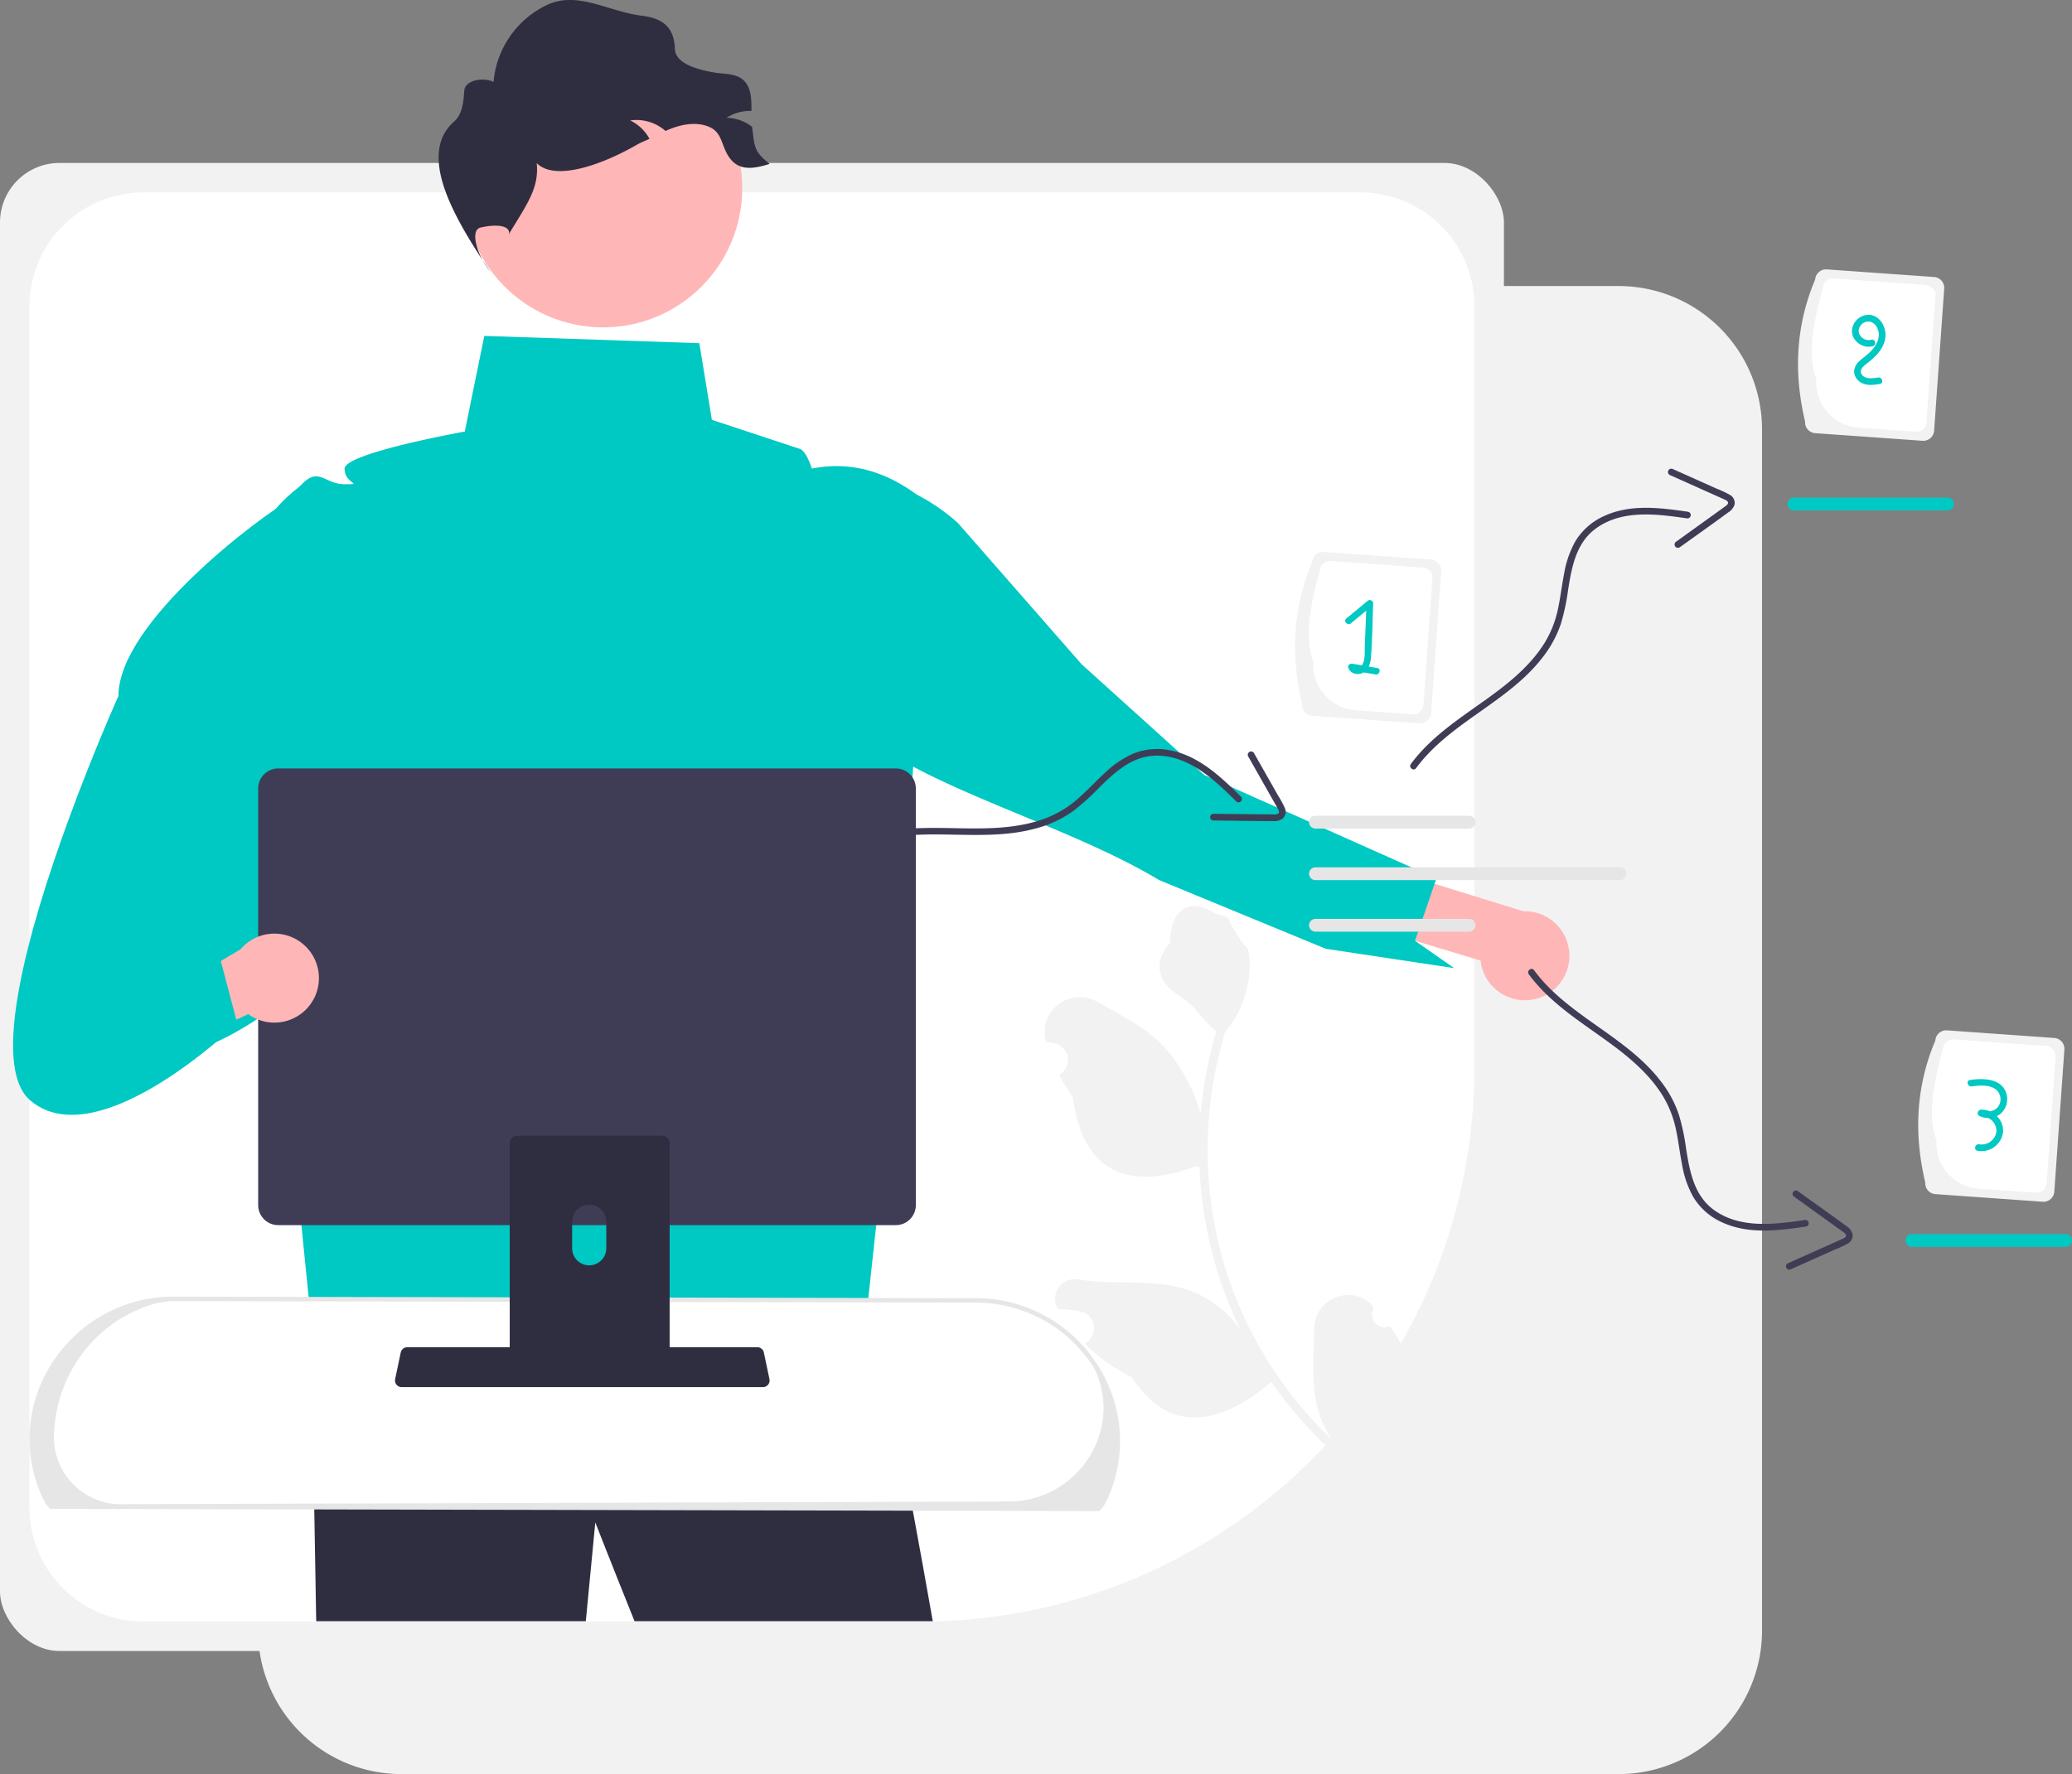
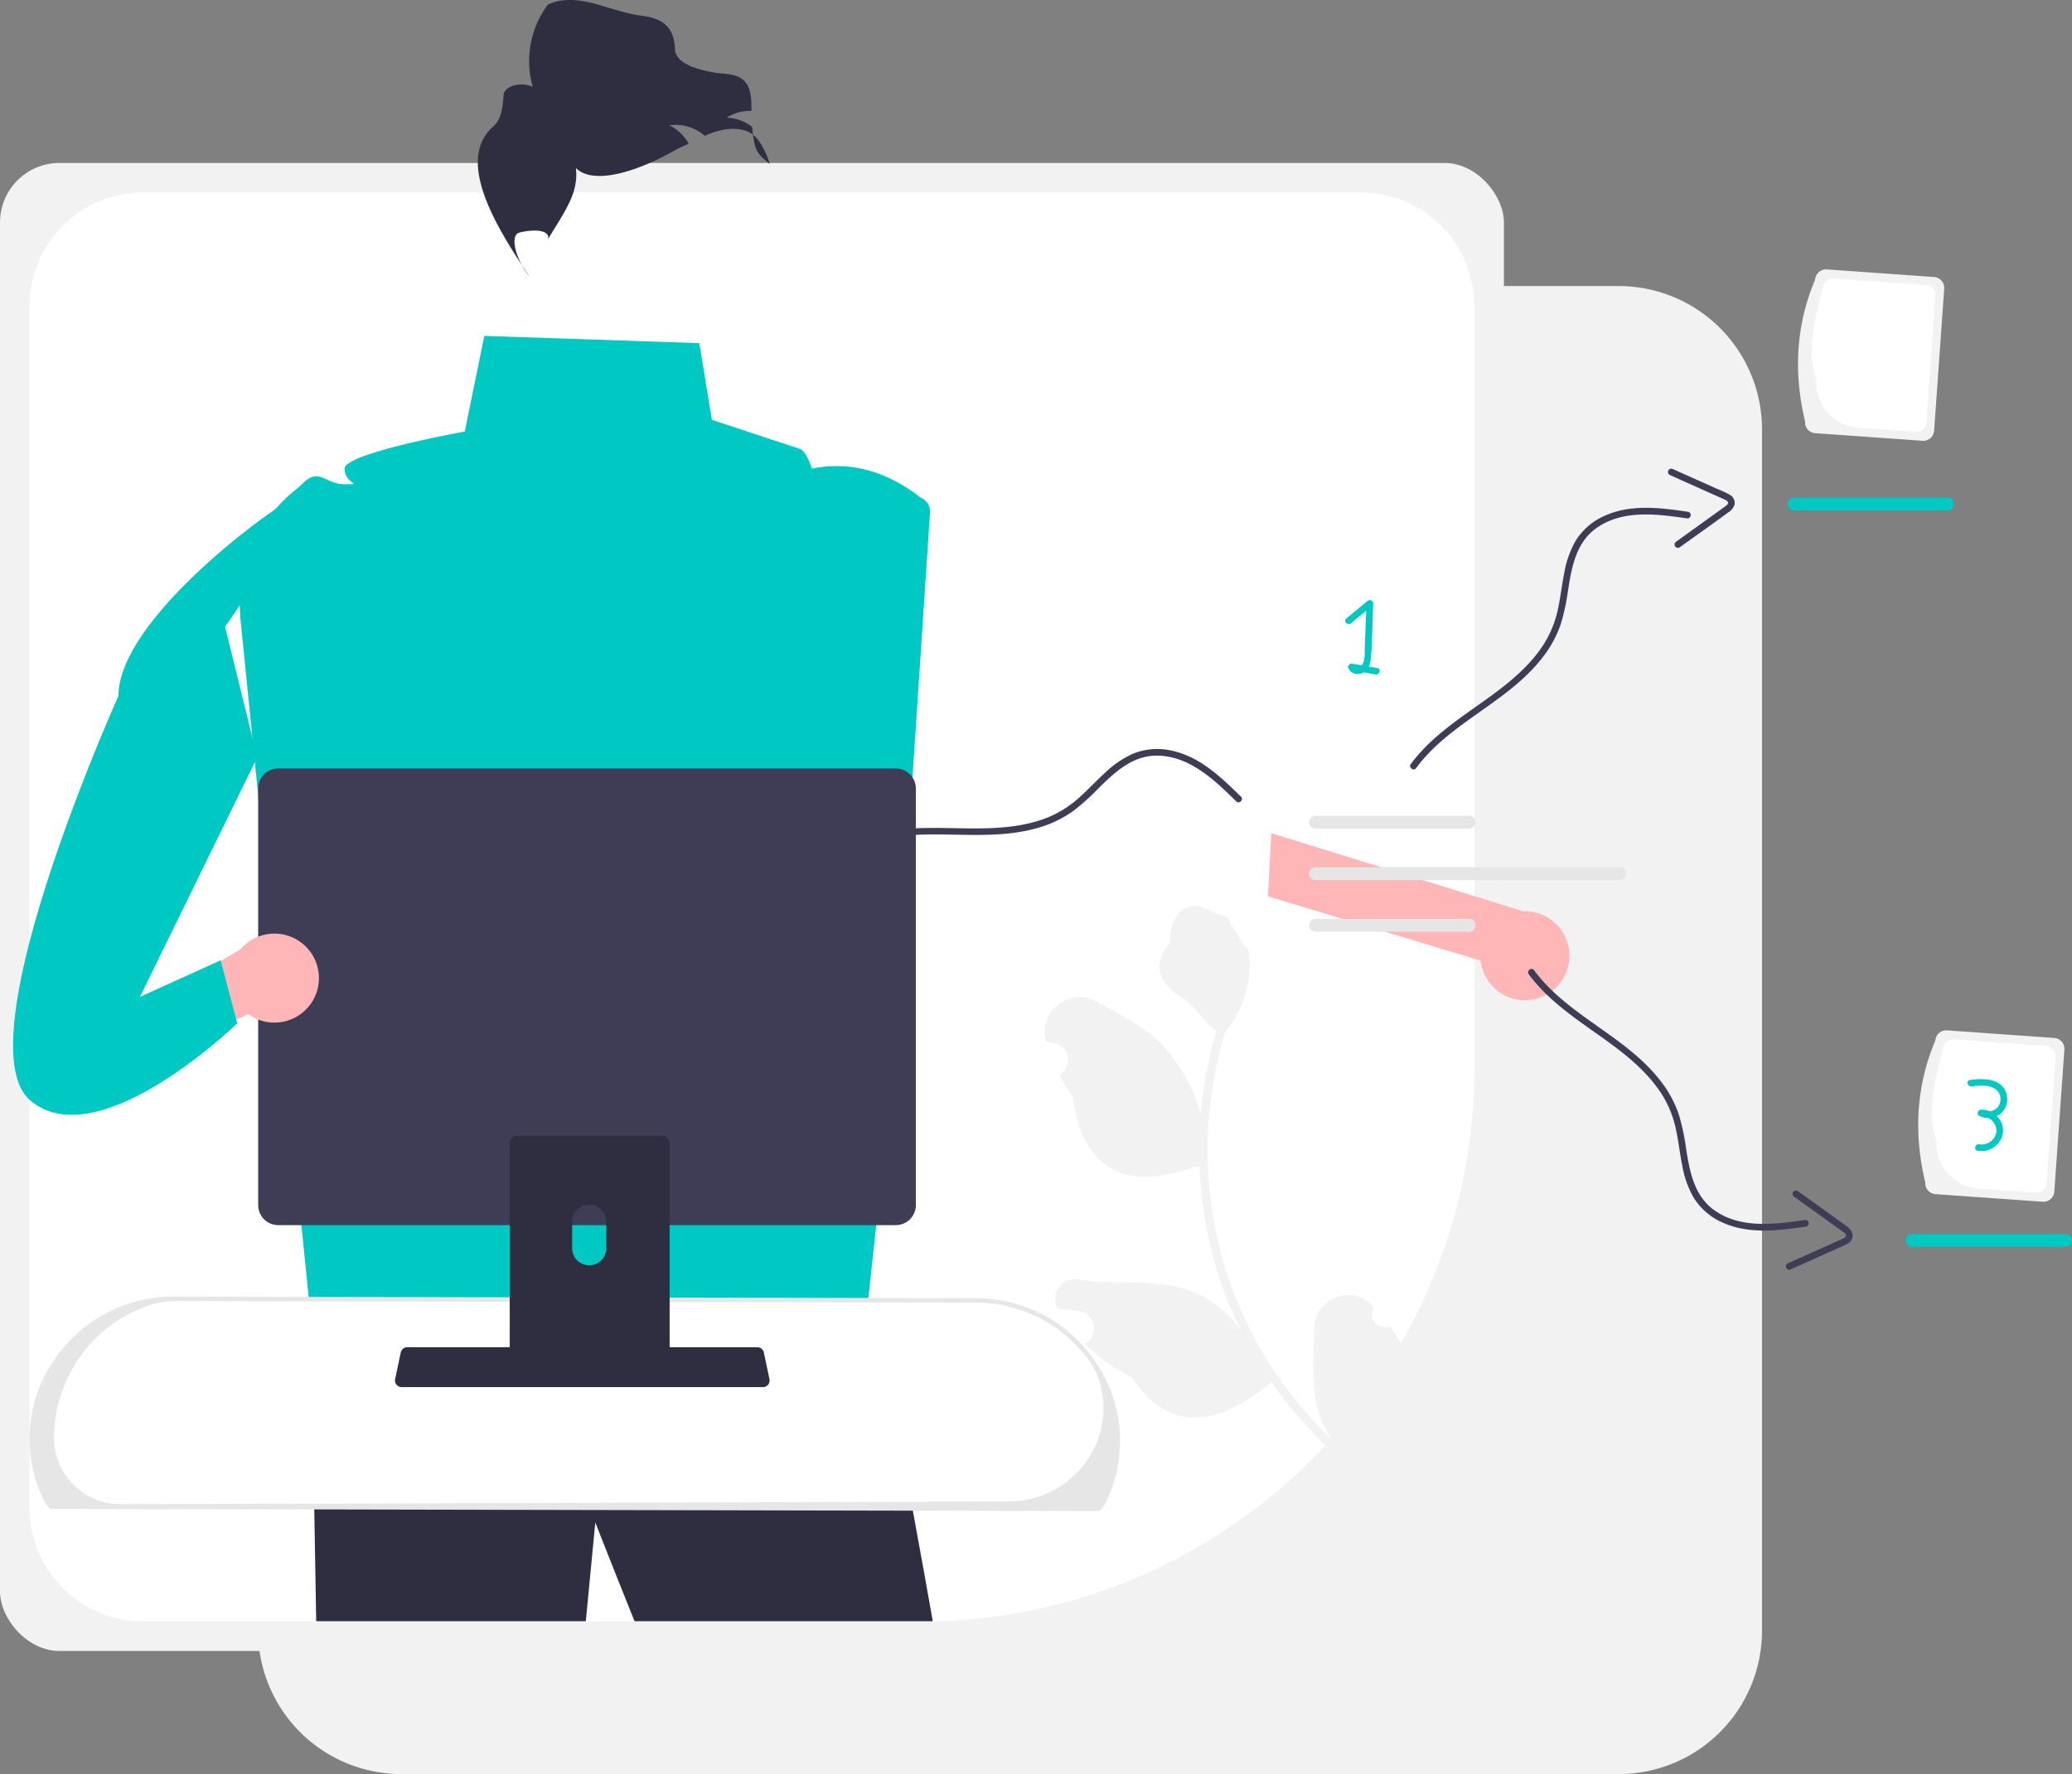
<svg xmlns="http://www.w3.org/2000/svg" data-name="Layer 1" width="930.986" height="797.335">
  <rect width="100%" height="100%" fill="#808080" stroke="none" />
  <path d="M727.27 128.56h-63.257v539.294a64.432 64.432 0 01-64.432 64.432H115.962v.617a64.432 64.432 0 0064.432 64.432H727.27a64.432 64.432 0 0064.433-64.432v-539.91a64.432 64.432 0 00-64.433-64.433z" fill="#f2f2f2" />
  <rect y="73.237" width="675.74" height="668.775" rx="26.744" fill="#f2f2f2" />
  <path d="M64.433 86.488a51.182 51.182 0 00-51.182 51.181v539.912a51.182 51.182 0 0051.182 51.181H413.46c137.534 0 249.027-111.493 249.027-249.027V137.67a51.182 51.182 0 00-51.181-51.181z" fill="#fff" />
  <path d="M690.527 448.824a20.028 20.028 0 01-25.255-17.105l-95.565-28.86 1.484-28.396 113.253 35.107a20 20 0 016.083 39.254z" fill="#ffb6b6" />
-   <path d="M368.78 302.347c-9.677-8.075 4.492-48.1.672-59.7q-.343-1.053-.652-2.113a6.776 6.776 0 01.274-4.531l35.918-16.895a87.253 87.253 0 0125.485 16.022l55.488 63.373 55.123 49.786 24.188 10.783 80.151 35.75-.83 2.395-.007.007-8.81 25.587v.014l17.624 12.286-57.7-8.692-38.16-15.74-36.744-15.154c-54.252-32.65-143.512-49.574-152.02-93.178z" fill="#00c8c2" />
  <path d="M624.51 596.037a5.675 5.675 0 01-7.476-7.6l-.214-1.58-.282-.287c-9.483-9.62-25.886-2.953-26.053 10.554-.149 11.989-1.456 24.462 1.562 35.866a45.082 45.082 0 006.502 14.097 180.744 180.744 0 01-43.187-63.565 174.45 174.45 0 01-6.236-18.467q-2.124-7.71-3.561-15.573a182.84 182.84 0 014.83-85.418 48.659 48.659 0 0010.973-27.018 37.117 37.117 0 00-.64-10.67c-.866.486-8.981-12.426-8.634-13.557-2.05-1.423-4.716-1.47-6.864-2.8-10.683-6.61-19.564-1.15-19.431 13.6-8.485 9.63-5.02 18.574 4.937 24.52 6.335 3.783 9.86 10.926 15.84 15.297-.183.63-.386 1.251-.569 1.881a184.02 184.02 0 00-6.509 35.39c-3.017-11.63-10.45-24.12-17.457-31.283-7.98-8.163-18.89-13.359-28.98-19.137-12.118-6.94-26.837 4.107-23.09 17.56l.11.39q1.829.244 3.637.617a7.697 7.697 0 012.33 14.156l-.137.081a76.587 76.587 0 006.134 9.878c4.724 36.672 28.125 41.34 54.83 31.27.705.065 1.395.136 2.093.187a187.83 187.83 0 008.316 47.927 178.15 178.15 0 0010.82 26.652l-.171-.297a47.075 47.075 0 00-25.029-19.253c-15.258-4.83-32.868-1.802-48.29-4.419-7.423-1.26-13.173 6.517-9.363 13.012l.184.31a51.712 51.712 0 016.421.437q1.83.244 3.638.616a7.697 7.697 0 012.33 14.157l-.137.08c-.099.058-.183.109-.282.166a76.654 76.654 0 0021.301 15.249c16.998 26.854 41.176 20.358 62.474 2.019l.015-.006a187.772 187.772 0 0025.407 29.489l41.827-16.763c-.036-.525-.094-1.059-.145-1.578a51.2 51.2 0 01-11.85 3.95c1.577-5.052 3.142-10.134 4.72-15.186a2.804 2.804 0 00.104-.303c.793-2.58 1.607-5.15 2.4-7.73v-.002a74.995 74.995 0 00-9.146-16.916z" fill="#f2f2f2" />
  <path d="M394.61 632.846l-.48-.6c-1.38-8.88.48.6.48.6z" fill="#2f2e41" />
  <path d="M419.11 728.636H285.114c-10.411-25.88-17.637-44.39-17.637-44.39s-1.755 18.13-4.26 44.39H142.075c-1.134-71.36-2.72-144.63-3.243-167.9l232.525 5.18 23.128 29.33c.079.49.158 1.03.256 1.64.937 5.96 13.526 69.93 24.37 131.75z" fill="#2f2e41" />
  <path d="M417.08 226.742l-.023-.041a6.776 6.776 0 00-3.367-3.045c-14.712-11.415-30.82-16.619-48.9-13.06-2.96-8.96-5.72-8.96-5.72-8.96l-39.21-12.95-5.64-34.45-96.61-3.27-8.78 42.99s-54 9.68-54 16.68 9 7 0 7-11.41-8-19.2 0a25.425 25.425 0 01-2.11 1.9c-.09.08-.19.15-.28.23a66.713 66.713 0 00-25.15 58.95l16.61 165.23 17.73 176.31 242.64 10.1 16.25-150.03 16.53-249.623a6.834 6.834 0 00-.77-3.96z" fill="#00c8c2" />
  <path d="M18.768 669.832c1.386 3.485 2.784 6.038 4.194 7.301l470.58 1c1.41-1.263 2.809-3.816 4.194-7.301 16.459-41.407-14.59-86.307-59.148-86.392l-360.648-.685c-44.497-.084-75.608 44.726-59.172 86.077z" fill="#fff" />
  <path d="M493.924 679.134l-.383-.001-470.962-1.001-.284-.254c-1.466-1.314-2.924-3.824-4.456-7.677a62.61 62.61 0 016.596-59.154 64.504 64.504 0 0153.383-28.291h.124l360.648.684a64.75 64.75 0 0153.524 28.495 62.848 62.848 0 016.552 59.266c-1.533 3.853-2.99 6.363-4.457 7.677zm-439.52-3.094l399.012-1.21c28.165-.085 48.884-27.273 40.538-54.173a28.74 28.74 0 00-3.496-7.601 62.753 62.753 0 00-51.872-27.616l-360.648-.684h-.12a38.664 38.664 0 00-13.337 2.851c-23.295 8.815-38.873 30.974-40.168 55.847l-.05.951A30.086 30.086 0 0052.761 676q.82.042 1.642.04z" fill="#e6e6e6" />
-   <path d="M585.061 316.46c-5.153-21.646-4.294-42.966 4.531-63.854a4.892 4.892 0 015.22-4.529l48.224 3.422a4.892 4.892 0 014.53 5.22l-4.532 63.854a4.892 4.892 0 01-5.22 4.53l-48.224-3.423a4.892 4.892 0 01-4.529-5.22z" fill="#f2f2f2" />
  <path d="M590.129 297.436c-4.125-10.667-1.487-25.337 2.913-41.051a4.582 4.582 0 014.889-4.242l41.444 2.941a4.582 4.582 0 014.242 4.89l-4.032 56.82a4.582 4.582 0 01-4.89 4.242l-25.673-1.822a20.41 20.41 0 01-18.893-21.778z" fill="#fff" />
  <path d="M618.822 300.22l-3.798-.653a12.753 12.753 0 00.995-4.338c.599-7.992.66-16.06.979-24.068a1.519 1.519 0 00-2.56-1.06l-9.539 7.9c-1.488 1.232.645 3.344 2.122 2.121l6.845-5.67-.628 15.741c-.1 2.519.206 5.577-.825 7.944a3.827 3.827 0 01-.547.887q-2.103-.36-4.205-.722c-1.008-.173-2.289.668-1.845 1.845.965 2.56 3.808 3.368 6.247 2.381a5.076 5.076 0 00.622-.333l5.34.917c1.888.325 2.699-2.566.797-2.892z" fill="#00c8c2" />
  <path d="M865.061 531.46c-5.153-21.646-4.294-42.966 4.531-63.854a4.892 4.892 0 015.22-4.529l48.224 3.422a4.892 4.892 0 014.53 5.22l-4.532 63.854a4.892 4.892 0 01-5.22 4.53l-48.224-3.423a4.892 4.892 0 01-4.529-5.22z" fill="#f2f2f2" />
  <path d="M870.129 512.436c-4.125-10.667-1.487-25.337 2.913-41.051a4.582 4.582 0 014.889-4.242l41.444 2.941a4.582 4.582 0 014.242 4.89l-4.032 56.82a4.582 4.582 0 01-4.89 4.242l-25.673-1.822a20.41 20.41 0 01-18.893-21.778z" fill="#fff" />
  <path d="M897.184 501.602a8.447 8.447 0 001.555-.943 8.607 8.607 0 002.815-8.952c-1.945-7.144-10.49-7.187-16.39-6.328-1.903.278-1.094 3.169.798 2.893 3.976-.58 10.218-1.047 12.354 3.295a5.706 5.706 0 01-.913 6.285 5.554 5.554 0 01-3.377 1.605 8.923 8.923 0 00-3.928-.733c-1.39.066-2.164 2.088-.757 2.796a9.012 9.012 0 004.01.945 6.5 6.5 0 013.667 6.198 6.723 6.723 0 01-7.655 5.639l-.037-.006c-1.885-.38-2.692 2.512-.798 2.893a9.75 9.75 0 0011.387-7.776q.039-.207.069-.415a9.111 9.111 0 00-2.8-7.396z" fill="#00c8c2" />
  <path d="M811.061 189.46c-5.153-21.646-4.294-42.966 4.531-63.854a4.892 4.892 0 015.22-4.529l48.224 3.422a4.892 4.892 0 014.53 5.22l-4.532 63.854a4.892 4.892 0 01-5.22 4.53l-48.224-3.423a4.892 4.892 0 01-4.529-5.22z" fill="#f2f2f2" />
  <path d="M816.129 170.436c-4.125-10.667-1.487-25.337 2.913-41.051a4.582 4.582 0 014.889-4.242l41.444 2.941a4.582 4.582 0 014.242 4.89l-4.032 56.82a4.582 4.582 0 01-4.89 4.242l-25.673-1.822a20.41 20.41 0 01-18.893-21.778z" fill="#fff" />
-   <path d="M841.615 141.842c-4.248-1.475-8.973 1.885-9.455 6.241-.546 4.937 4.765 8.835 9.362 7.493 1.85-.54 1.063-3.435-.797-2.893-3.37.984-6.965-2.655-5.028-5.909a4.431 4.431 0 014.527-2.214 5.018 5.018 0 013.344 3.034c1.653 3.727-.312 7.51-2.916 10.218-1.486 1.545-3.229 2.745-4.83 4.153a6.983 6.983 0 00-2.746 4.954 5.997 5.997 0 003.412 5.183c2.558 1.315 5.467.897 8.188.46 1.901-.307 1.095-3.198-.797-2.894-2.38.383-5.943.963-7.45-1.518-1.292-2.125 1.368-3.99 2.818-5.121 3.643-2.841 7.328-6.51 7.875-11.34.448-3.957-1.563-8.479-5.507-9.847zM109.796 434.13l23.76 10.7c-11.17 9.06-28.18 21.25-44.84 26.89l-26.47-18.05c-9.86-38.02-3.82-77.2 8.03-110.33a249.437 249.437 0 0125.94-52.36 66.724 66.724 0 0125.15-58.95c.1-.08.19-.15.28-.23a87.297 87.297 0 0129.92 60.63l.53 8.76 1.06 17.26 2.69 44.08-31.9 49.6z" fill="#00c8c2" />
  <path d="M178.152 622.313a2.948 2.948 0 002.32 1.11h162.34a2.987 2.987 0 002.92-3.6l-2.52-11.97a2.993 2.993 0 00-1.86-2.17 2.894 2.894 0 00-1.06-.2h-157.31a2.894 2.894 0 00-1.06.2 2.992 2.992 0 00-1.86 2.17l-2.52 11.97a2.985 2.985 0 00.61 2.49z" fill="#2f2e41" />
  <path d="M116.002 354.353v187.26a9.007 9.007 0 009 9h277.5a9.007 9.007 0 009-9v-187.26a9.011 9.011 0 00-9-8.99h-277.5a9.012 9.012 0 00-9 8.99z" fill="#3f3d56" />
  <path d="M229.032 513.873v102.56h71.85v-102.56a3.448 3.448 0 00-2.43-3.3 3.176 3.176 0 00-1.03-.16h-64.92a3.463 3.463 0 00-3.47 3.457v.003zm28.04 35.24a7.67 7.67 0 0115.34 0v11.9a7.67 7.67 0 01-15.34 0z" fill="#2f2e41" />
-   <circle cx="270.966" cy="84.6" r="62.527" fill="#ffb6b6" />
-   <path d="M345.83 73.662c-6.74 2.092-13.24 3.326-17.623-2.203s-3.238-11.852-9.76-14.518c-5.264-2.159-11.344-1.234-16.654.771a52.21 52.21 0 00-2.775 1.146 21.7 21.7 0 00-1.564-1.256 19.867 19.867 0 00-14.298-3.48 19.494 19.494 0 018.658 8.26c-1.806.904-3.747 1.579-5.485 2.578-23.879 13.729-50.435 19.258-48.267-3.657 7.225 19.034 1.608 25.819-8.988 43.2l-.419 1.013c1.057-4.56-6.377-4.776-12.8-3.216-4.743 1.152-1.673 12.21 4.407 19.827-13.593-20.466-33.95-51.713-16.346-67.389 2.596-2.312 4.225-5.574 4.692-13.923.277-4.95 8.702-6.19 13.152-3.987A42.354 42.354 0 01246.213 2.02c13.614-6.058 27.46 3.261 42.253 5.067 8.207 1.002 14.432 4.307 14.76 14.782.218 6.975 10.728 9.473 17.601 10.706 4.362.771 9.274.309 12.755 3.062 4.032 3.195 4.076 8.812 4.054 14.21a19.845 19.845 0 00-11.17 3.062 19.418 19.418 0 0111.28 3.965 1.21 1.21 0 01.176.132c1.19 9.076.705 10.993 7.909 16.655z" fill="#2f2e41" />
+   <path d="M345.83 73.662s-3.238-11.852-9.76-14.518c-5.264-2.159-11.344-1.234-16.654.771a52.21 52.21 0 00-2.775 1.146 21.7 21.7 0 00-1.564-1.256 19.867 19.867 0 00-14.298-3.48 19.494 19.494 0 018.658 8.26c-1.806.904-3.747 1.579-5.485 2.578-23.879 13.729-50.435 19.258-48.267-3.657 7.225 19.034 1.608 25.819-8.988 43.2l-.419 1.013c1.057-4.56-6.377-4.776-12.8-3.216-4.743 1.152-1.673 12.21 4.407 19.827-13.593-20.466-33.95-51.713-16.346-67.389 2.596-2.312 4.225-5.574 4.692-13.923.277-4.95 8.702-6.19 13.152-3.987A42.354 42.354 0 01246.213 2.02c13.614-6.058 27.46 3.261 42.253 5.067 8.207 1.002 14.432 4.307 14.76 14.782.218 6.975 10.728 9.473 17.601 10.706 4.362.771 9.274.309 12.755 3.062 4.032 3.195 4.076 8.812 4.054 14.21a19.845 19.845 0 00-11.17 3.062 19.418 19.418 0 0111.28 3.965 1.21 1.21 0 01.176.132c1.19 9.076.705 10.993 7.909 16.655z" fill="#2f2e41" />
  <path d="M390.926 378.54c24.432-7.592 50.587.619 75.154-6.39a50.944 50.944 0 0015.788-7.415 98.114 98.114 0 0011.492-10.227c7.39-7.309 15.415-14.983 26.518-14.899 14.62.112 25.846 10.972 35.592 20.562 1.377 1.355 3.5-.765 2.12-2.122-8.954-8.811-18.629-18.108-31.375-20.738a28.955 28.955 0 00-17.116 1.422 44.685 44.685 0 00-12.72 8.697c-3.924 3.6-7.545 7.519-11.523 11.062a47.972 47.972 0 01-14.136 8.922c-11.262 4.484-23.616 5.025-35.594 4.895-15.036-.164-30.43-1.188-44.998 3.339-1.838.57-1.053 3.468.798 2.892z" fill="#3f3d56" />
-   <path d="M560.827 339.953l7.51 13.24 3.635 6.406c.646 1.138 1.31 2.269 1.938 3.416.386.706 1.23 1.977.425 2.646a3.913 3.913 0 01-2.283.356c-1.324.003-2.65-.027-3.973-.04l-7.448-.076-15.394-.156a1.5 1.5 0 000 3c8.937.09 17.878.28 26.815.272a6.412 6.412 0 004.385-1.2 4.172 4.172 0 00.795-4.809 45.68 45.68 0 00-3.033-5.564l-3.27-5.766-7.511-13.24a1.501 1.501 0 00-2.59 1.515z" fill="#3f3d56" />
  <path d="M660.097 372.394h-69.03a2.876 2.876 0 11-.018-5.752h69.047a2.876 2.876 0 11.018 5.752h-.017zm0 46.329h-69.03a2.876 2.876 0 11-.018-5.753h69.047a2.876 2.876 0 11.018 5.753h-.017zm67.765-23.165H591.066a2.876 2.876 0 11-.017-5.752h136.813a2.876 2.876 0 11.017 5.752h-.017z" fill="#e6e6e6" />
  <path d="M636.275 345.23c15.187-20.59 41.124-29.467 56.765-49.665a50.945 50.945 0 008.329-15.327 98.125 98.125 0 003.2-15.047c1.625-10.266 3.545-21.203 12.54-27.711 11.846-8.57 27.323-6.47 40.855-4.516a1.5 1.5 0 00.453-2.966c-12.435-1.796-25.736-3.555-37.564 1.876a28.954 28.954 0 00-12.948 11.284 44.684 44.684 0 00-5.096 14.541c-1.03 5.226-1.625 10.528-2.732 15.74A47.973 47.973 0 01693.973 289c-6.418 10.284-16.05 18.037-25.778 25.027-12.212 8.775-25.222 17.069-34.277 29.345-1.142 1.548 1.206 3.418 2.356 1.858z" fill="#3f3d56" />
  <path d="M750.305 213.5l13.894 6.219 6.722 3.009c1.195.534 2.4 1.052 3.586 1.604.729.34 2.162.864 1.909 1.88-.173.692-1.1 1.249-1.629 1.64-1.065.786-2.15 1.547-3.224 2.32l-6.046 4.351-12.495 8.993a1.5 1.5 0 001.777 2.417c7.254-5.22 14.57-10.365 21.765-15.665a6.412 6.412 0 002.823-3.564 4.172 4.172 0 00-2.208-4.346 45.683 45.683 0 00-5.74-2.686l-6.05-2.708-13.894-6.218a1.501 1.501 0 00-1.19 2.754z" fill="#3f3d56" />
  <path d="M875.097 229.394h-69.03a2.876 2.876 0 11-.018-5.752h69.047a2.876 2.876 0 11.018 5.752h-.017z" fill="#00c8c2" />
  <path d="M689.275 436.042c15.187 20.59 41.124 29.467 56.765 49.665a50.944 50.944 0 018.329 15.327 98.125 98.125 0 013.2 15.047c1.625 10.266 3.545 21.203 12.54 27.711 11.846 8.57 27.323 6.47 40.855 4.516a1.5 1.5 0 01.453 2.966c-12.435 1.796-25.736 3.555-37.564-1.876a28.954 28.954 0 01-12.948-11.284 44.684 44.684 0 01-5.096-14.541c-1.03-5.226-1.625-10.528-2.732-15.74a47.973 47.973 0 00-6.104-15.561c-6.418-10.284-16.05-18.037-25.778-25.027-12.212-8.775-25.222-17.069-34.277-29.344-1.142-1.55 1.206-3.419 2.356-1.859z" fill="#3f3d56" />
  <path d="M803.305 567.772l13.894-6.219 6.722-3.008c1.195-.535 2.4-1.053 3.586-1.605.729-.34 2.162-.864 1.909-1.88-.173-.692-1.1-1.249-1.629-1.64-1.065-.786-2.15-1.547-3.224-2.32l-6.046-4.351-12.495-8.993a1.5 1.5 0 011.777-2.417c7.254 5.22 14.57 10.365 21.765 15.665a6.412 6.412 0 012.823 3.564 4.172 4.172 0 01-2.208 4.346 45.683 45.683 0 01-5.74 2.686l-6.05 2.708-13.894 6.218a1.501 1.501 0 01-1.19-2.754z" fill="#3f3d56" />
  <path d="M928.097 560.394h-69.03a2.876 2.876 0 01-.027-5.752h69.056a2.876 2.876 0 01.026 5.752h-.025z" fill="#00c8c2" />
  <path d="M141.167 448.59a20.028 20.028 0 01-29.644 7.186l-71.896 34.213-4.818-20.15 73.218-43.148a20 20 0 0133.14 21.9z" fill="#ffb6b6" />
  <path d="M113.462 344.668l-50.59 103.37 21.38-9.69 14.88-6.75 7.46 28.34s-4.94 4.8-12.73 11.11c-11.17 9.06-28.18 21.25-44.84 26.89-13.04 4.42-25.85 4.83-35.47-3.41-18.26-15.64-.41-77.75 16.84-125.04 11.55-31.67 22.82-56.68 22.82-56.68 0-33.4 64.82-81.427 76.849-87.997 6.87-3.74 8.77 1.707 8.77 1.707l-37.699 55.19 11.27 45.7 3.19 12.91z" fill="#00c8c2" />
</svg>